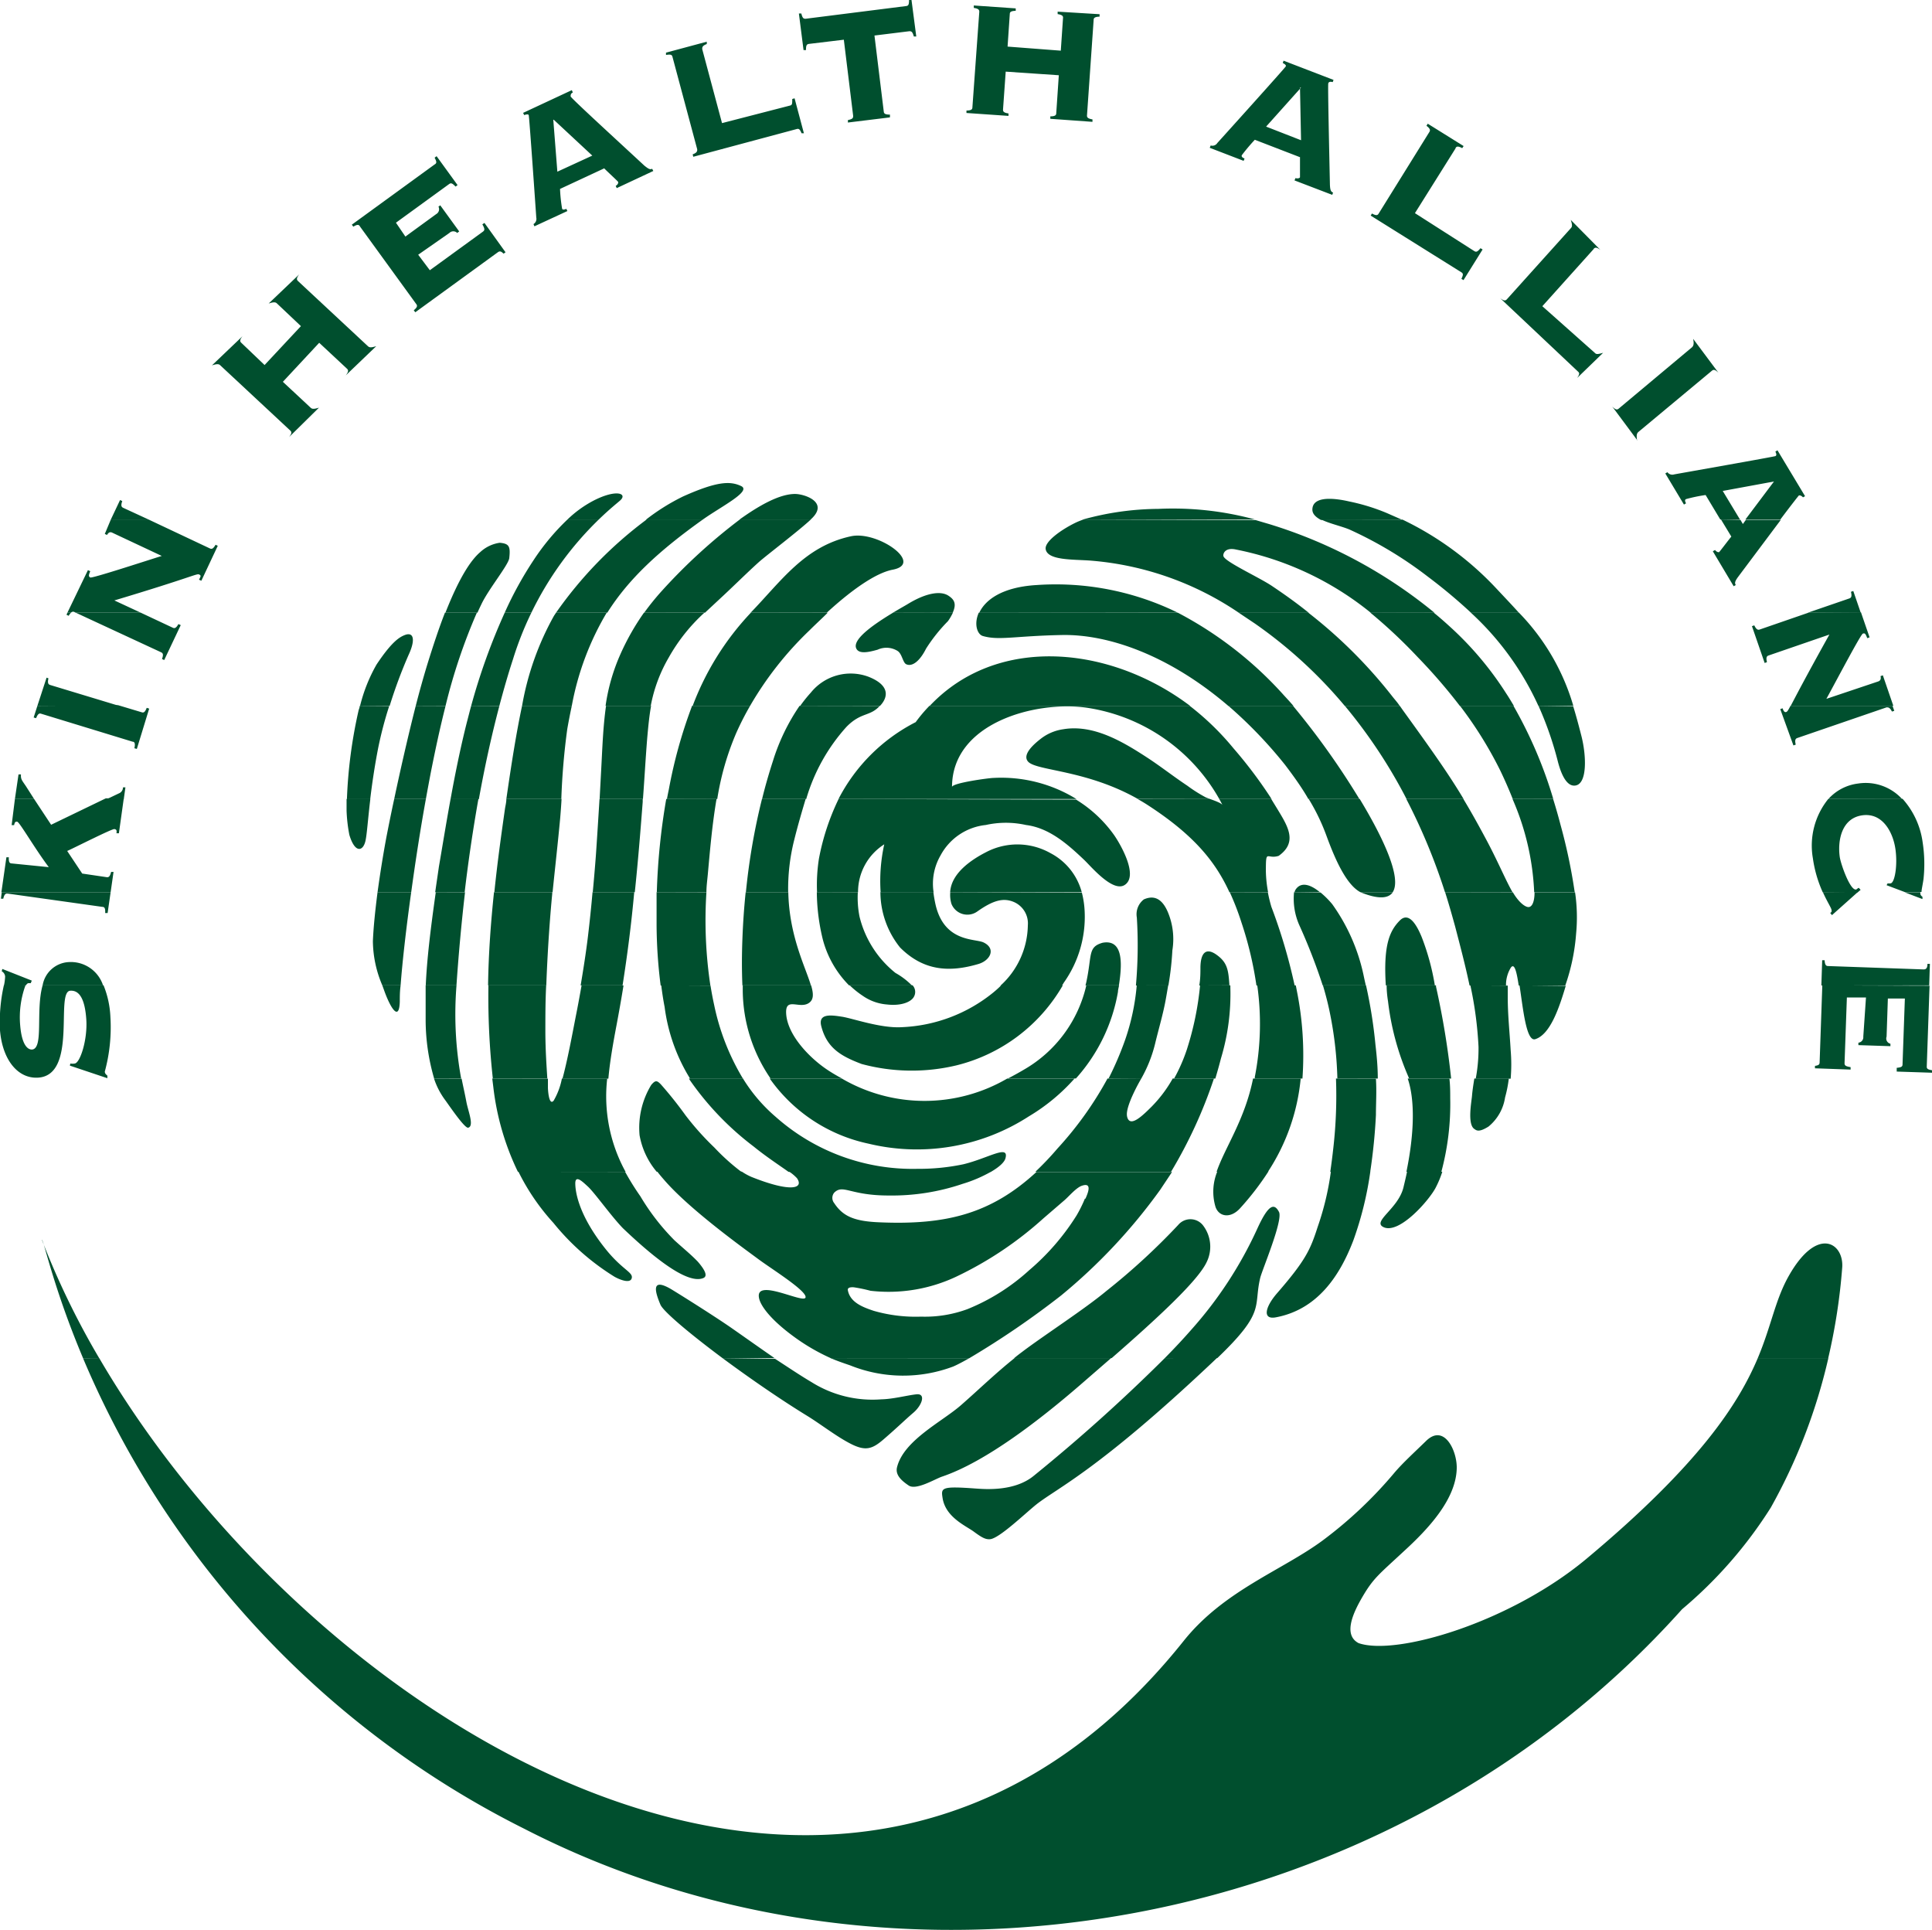
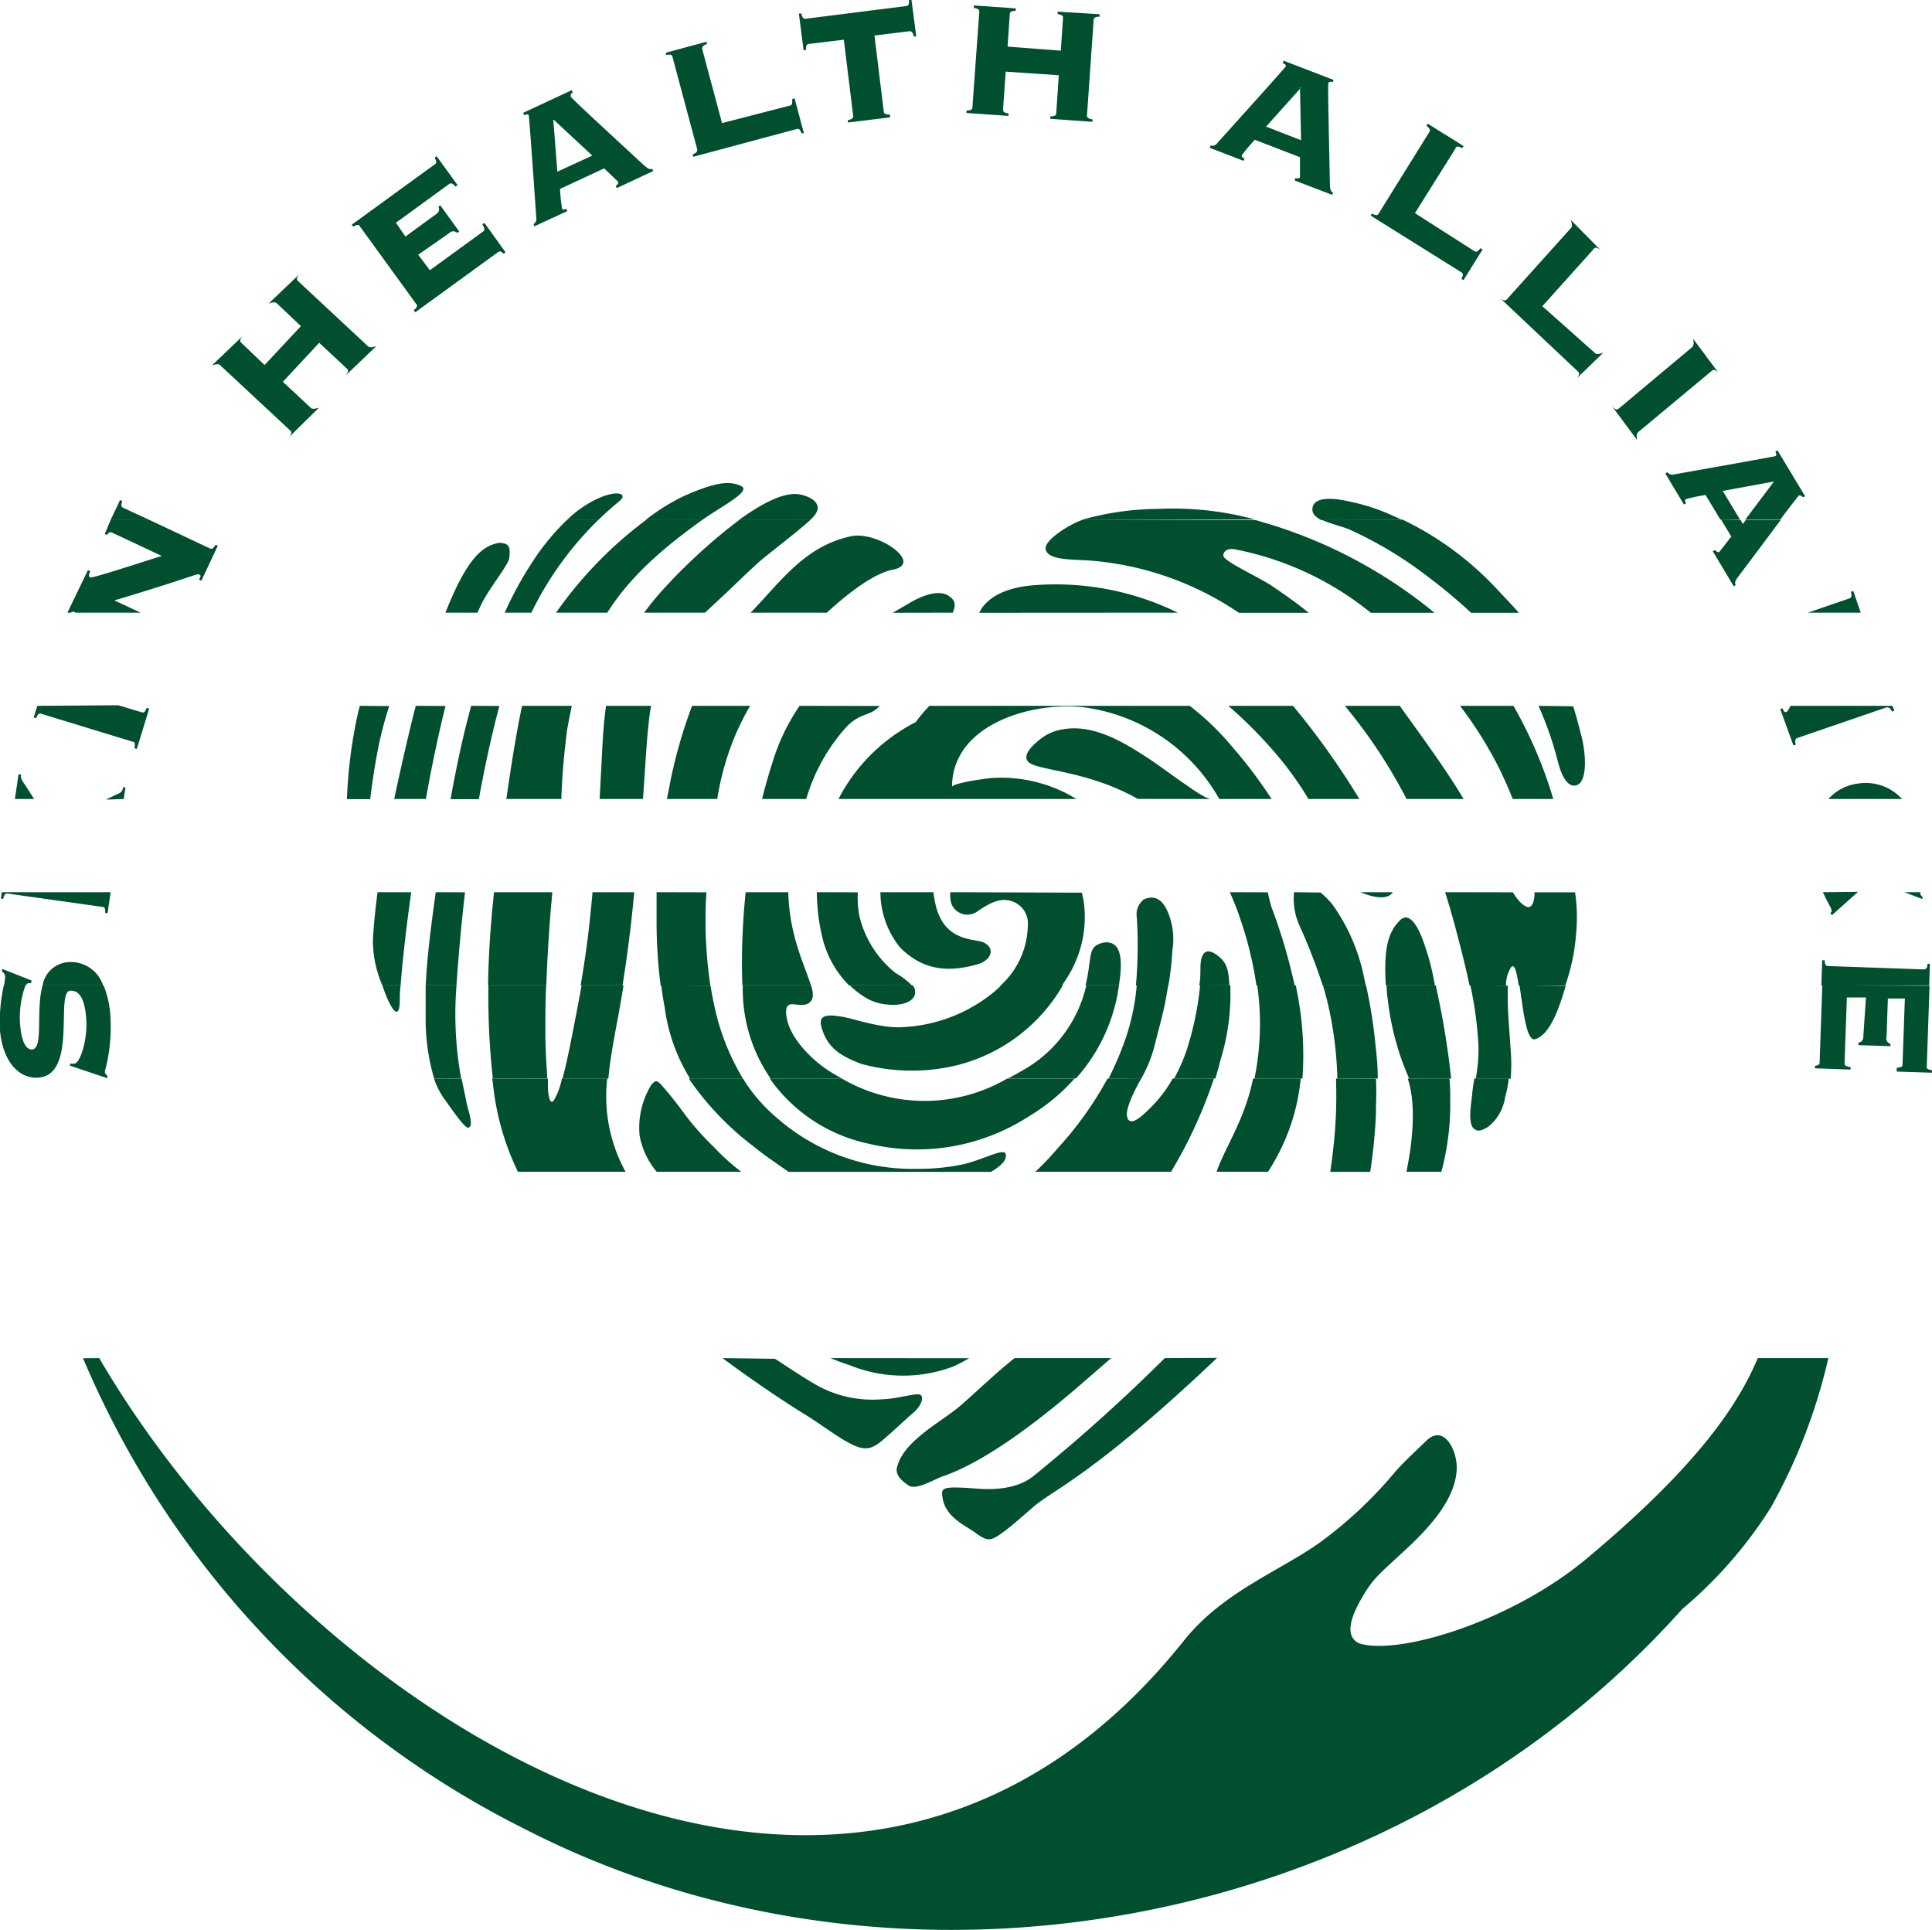
<svg xmlns="http://www.w3.org/2000/svg" viewBox="0 0 165.9 165.7">
  <g id="ea772612-9a29-4851-a659-78189935e2d3" data-name="Layer 2">
    <g id="b11ad807-73f1-4a1e-a24a-717c7b57a7cf" data-name="Layer 1">
      <path d="M8.52,116.6C27,148.24,73,176.76,101.65,140.87c3.46-4.33,8.47-6.05,11.95-8.63a36.44,36.44,0,0,0,6.14-5.8c.74-.87,1.78-1.81,2.72-2.73,1.52-1.48,2.62.75,2.63,2.26,0,2.76-2.56,5.4-4.56,7.23-2.15,2-2.59,2.28-3.55,3.92-.75,1.29-1.69,3.23-.32,3.95,3.22,1.12,13-1.76,19.57-7.24,9.72-8.12,13.06-13.33,14.71-17.23H157a48.32,48.32,0,0,1-4.94,12.83,37.52,37.52,0,0,1-7.62,8.73C119.65,165.88,77.35,173.63,45,157A79.89,79.89,0,0,1,7.13,116.61Zm53.52,0c2.31,1.71,5,3.57,7.34,5,1,.62,2.29,1.6,3.34,2.18,1.52.86,2.11.7,3.17-.22,1.24-1.07,1.78-1.62,2.54-2.27s1.1-1.68.25-1.58-2,.41-3,.43a9.84,9.84,0,0,1-6-1.48c-1-.59-2-1.27-3.13-2Zm9.28,0c.58.25,1.11.43,1.67.62a12.19,12.19,0,0,0,8.87.1c.39-.17.85-.42,1.37-.71Zm15.8,0c-1.63,1.3-3,2.64-4.61,4.05s-4.9,3-5.48,5.31c-.17.66.36,1.15,1,1.58s2.24-.55,2.85-.76c3.77-1.27,8.47-4.93,11.87-7.87l2.66-2.31Zm12.9,0A148.59,148.59,0,0,1,88.8,126.68c-1.67,1.4-4.24,1.17-5,1.12-3-.22-3-.07-2.86.82.26,1.65,2,2.38,2.68,2.88s1,.68,1.39.65c.79-.06,3-2.2,4-3,1.78-1.4,5.26-2.91,15.06-12.15l.44-.42Z" style="fill:#004f2e;fill-rule:evenodd" />
-       <path d="M44.52,100.6a18.94,18.94,0,0,0,3,4.39,20.84,20.84,0,0,0,5.19,4.59c.23.15,1.36.71,1.53.18s-.79-.71-2.25-2.54c-2.24-2.81-2.58-4.78-2.59-5.6s.67-.12,1.09.26c.59.55,2,2.54,3,3.57,4.1,3.91,6,4.65,6.9,4.28.52-.21-.12-1-.46-1.4-.58-.61-1.24-1.14-2-1.83a19.35,19.35,0,0,1-2.94-3.79,23,23,0,0,1-1.31-2.1Zm11.93,0c.18.24.37.46.57.69,2.22,2.58,6.94,5.95,8.08,6.8s4.23,2.76,4.07,3.31-4.29-1.69-4,0c.1.68,1,1.9,3,3.36a17.3,17.3,0,0,0,3.18,1.85H83.23a74.65,74.65,0,0,0,7.88-5.38,47.9,47.9,0,0,0,8.53-9.1c.35-.53.67-1,1-1.51H89c-3.86,3.55-7.67,4.58-13.53,4.32-2.19-.09-3.12-.56-3.84-1.65a.71.71,0,0,1,0-.89c.77-.76,1.34.24,4.66.24a18.86,18.86,0,0,0,6.37-1,11.78,11.78,0,0,0,2.47-1.06H67.75a3.79,3.79,0,0,1,.69.58c.62.92-.62,1.2-3.9-.11a4.92,4.92,0,0,1-.84-.46Zm48.07,0a4.55,4.55,0,0,0-.15,3c.28.87,1.3,1.06,2.14.11a24,24,0,0,0,2.42-3.15Zm9.76,0a24.15,24.15,0,0,1-1.13,4.73c-.64,2-1.06,2.91-3.54,5.76-1,1.18-1.22,2.26,0,2,3.5-.68,5.43-3.51,6.61-6.62a29.34,29.34,0,0,0,1.45-5.89Zm6.54,0c-.09.45-.2.9-.31,1.36-.45,1.81-2.67,2.89-1.74,3.38,1.35.71,4-2.34,4.53-3.41a8.57,8.57,0,0,0,.55-1.33ZM7.13,116.6c-2.53-6-3.36-10.08-3.54-10.17a68.76,68.76,0,0,0,4.93,10.18Zm59.38,0c-1.15-.79-2.37-1.66-3.69-2.58s-4.17-2.72-5.21-3.35c-1.72-1-1.37.22-.9,1.34.25.59,2.5,2.48,5.33,4.59Zm28.95,0c4-3.49,7.39-6.63,8.15-8.23a3,3,0,0,0-.26-3.1,1.37,1.37,0,0,0-2.18-.1A56.91,56.91,0,0,1,95,110.84c-1.87,1.56-5.4,3.84-7.22,5.22-.24.18-.48.36-.7.55Zm9.07,0c4.18-4,3.09-4.37,3.68-6.87.15-.66,2-5,1.61-5.69-.42-.79-.93-.6-1.88,1.5a34.48,34.48,0,0,1-5.65,8.63c-.63.72-1.39,1.54-2.27,2.43Zm46.41,0c1.19-2.84,1.49-5,2.68-7.09,2.44-4.29,4.72-2.79,4.57-.69a51,51,0,0,1-1.2,7.78ZM93.16,102.91a11.5,11.5,0,0,1-.72,1.45,20.32,20.32,0,0,1-4.07,4.7,17.7,17.7,0,0,1-5.28,3.33,10.53,10.53,0,0,1-4,.65,13,13,0,0,1-4.07-.5c-.89-.3-2-.7-2.21-1.74-.06-.24.17-.3.5-.28a13,13,0,0,1,1.44.3,13.62,13.62,0,0,0,7.38-1.22,31,31,0,0,0,7.47-5l1.73-1.49c.42-.34,1.06-1.14,1.58-1.31.92-.31.49.67.3,1.11Z" style="fill:#004f2e;fill-rule:evenodd" />
      <path d="M37.27,92.6a6.45,6.45,0,0,0,.93,1.81c.34.46,1.69,2.47,2,2.41.54-.13,0-1.41-.15-2.21s-.28-1.33-.41-2Zm5,0,.09.72a22.61,22.61,0,0,0,2.11,7.28h9.25l-.06-.1a13.46,13.46,0,0,1-1.52-7.9H48.25a6,6,0,0,1-.71,1.9c-.33.38-.46-.46-.49-1.08,0-.26,0-.53,0-.81Zm16.89,0a1.74,1.74,0,0,0,.11.18,25.14,25.14,0,0,0,5.44,5.65c1.12.91,2.28,1.66,3,2.18H85.09c.67-.39,1.16-.81,1.25-1.17.32-1.21-1.47,0-3.62.52a18.5,18.5,0,0,1-3.94.39A17.69,17.69,0,0,1,66.6,95.88a13.92,13.92,0,0,1-2.8-3.28Zm6.94,0a13.89,13.89,0,0,0,8.48,5.59,17.7,17.7,0,0,0,13.76-2.34,16.56,16.56,0,0,0,3.93-3.25H86.49a14.1,14.1,0,0,1-14.2,0Zm29,0a30.09,30.09,0,0,1-4.29,6,25.54,25.54,0,0,1-1.9,2h11.65a40.18,40.18,0,0,0,3.68-8h-3.54A11.26,11.26,0,0,1,98.9,95c-.82.82-1.84,1.8-2.1.93-.07-.24-.08-.64.37-1.7a16,16,0,0,1,.75-1.49l.09-.16Zm12.5,0c-.71,3.55-2.41,5.9-3.13,8h4.41a17.63,17.63,0,0,0,2.81-8Zm7.12,0a39.86,39.86,0,0,1-.22,5.89c-.09.82-.18,1.51-.27,2.12h3.43a48.56,48.56,0,0,0,.49-4.88c0-1,.07-2.07,0-3.12Zm6.16,0c.63,1.84.57,4.7-.11,8h3a22.45,22.45,0,0,0,.76-6.32c0-.51,0-1.08-.07-1.68Zm5.72,0c-.08.5-.16,1-.2,1.49s-.41,2.41.19,2.83c.18.12.37.34,1.23-.2a4,4,0,0,0,1.42-2.5,10.66,10.66,0,0,0,.32-1.62Zm-62.95,8a18.39,18.39,0,0,1-2.31-2.08,23.88,23.88,0,0,1-2.47-2.76,34.13,34.13,0,0,0-2.13-2.67c-.32-.32-.45-.38-.82.06a7.07,7.07,0,0,0-1,4.32,6.66,6.66,0,0,0,1.47,3.13Z" style="fill:#004f2e;fill-rule:evenodd" />
      <path d="M.33,84.6A14.34,14.34,0,0,0,0,88.46C.21,91,1.54,92.64,3.29,92.52c3.39-.24,1.44-7.37,2.74-7.46.78-.06,1.26.7,1.38,2.46s-.54,3.76-1,3.79a1.08,1.08,0,0,1-.37,0L6,91.49l3.22,1.08,0-.22C9.1,92.25,9,92.16,9,92a14.49,14.49,0,0,0,.48-4.7,8.16,8.16,0,0,0-.59-2.71H3.66c-.62,2.2.12,5.45-.92,5.52-.41,0-.86-.47-1-2a8,8,0,0,1,.45-3.52Zm32.5,0,.21.58c.54,1.45,1.24,2.51,1.29.81,0-.4,0-.87.07-1.38Zm3.72,0c0,1.06,0,2.05,0,3a18.06,18.06,0,0,0,.73,5H39.6a30.74,30.74,0,0,1-.4-8Zm5.39,0a64.35,64.35,0,0,0,.38,8H47c-.07-1.1-.16-2.39-.17-3.94,0-1.36,0-2.73.07-4.06Zm8,0c-.16.89-.32,1.78-.5,2.67-.32,1.65-.72,3.79-1.14,5.34h3.94c.13-1.48.4-3,.71-4.64.21-1.12.41-2.24.59-3.36Zm6.84,0c.08.63.17,1.24.29,1.85a15.41,15.41,0,0,0,2.19,6.16H63.8a20.1,20.1,0,0,1-2.48-6.35c-.12-.54-.22-1.09-.31-1.64Zm7,0c0,.17,0,.34,0,.51a13.53,13.53,0,0,0,2.39,7.49h6.14c-.37-.2-.74-.41-1.11-.65-1.57-1-3.55-3-3.69-4.88-.11-1.49,1.05-.47,1.87-.91.5-.27.5-.79.27-1.56Zm9.19,0a7.74,7.74,0,0,0,1.12.9,4.2,4.2,0,0,0,2.07.74c1.31.15,2.1-.26,2.31-.65a.84.84,0,0,0-.11-1Zm13,0c-.21.21-.42.4-.65.59a13.31,13.31,0,0,1-7.92,3c-1.79.1-4.19-.76-5.1-.9s-2.06-.31-1.78.8c.48,1.91,1.73,2.6,3.47,3.26a16.51,16.51,0,0,0,8.17.11,14.57,14.57,0,0,0,9.1-6.86Zm7.31,0a11.23,11.23,0,0,1-5.33,7.22c-.42.25-.89.51-1.39.77h5.83A14.9,14.9,0,0,0,96,85.15c0-.17.06-.35.09-.55Zm4.33,0a19.24,19.24,0,0,1-1,4.69,27.57,27.57,0,0,1-1.42,3.31H98a11.69,11.69,0,0,0,1.19-3c.31-1.3.7-2.57.93-3.89.07-.38.13-.76.2-1.15Zm5.44,0a25.91,25.91,0,0,1-1.14,5.52,14.62,14.62,0,0,1-1.09,2.48h3.54c.17-.57.33-1.13.48-1.72a19.15,19.15,0,0,0,.81-6.1c0-.06,0-.12,0-.18Zm4.91,0a23.63,23.63,0,0,1-.21,7.86l0,.14h4.09a28,28,0,0,0-.48-7.53l-.09-.47Zm5.64,0c.18.61.36,1.27.52,2a32.13,32.13,0,0,1,.72,6h3.47c0-1-.09-1.95-.2-2.9a41.39,41.39,0,0,0-.81-5.1Zm5.47,0q0,.63.12,1.38a22.92,22.92,0,0,0,1.75,6.47l.06.15h3.61a70.59,70.59,0,0,0-1.3-7.89l0-.11Zm7.19,0a32.28,32.28,0,0,1,.7,5.28,14,14,0,0,1-.24,2.73h3a14.48,14.48,0,0,0,0-2.45c-.09-1.58-.25-3-.25-4.54,0-.2,0-.58,0-1Zm4.22,0c.3,1.94.57,4.86,1.35,4.62,1.3-.41,2.06-2.71,2.62-4.58v0Zm26,0-.23,6.61c0,.19-.1.26-.4.3v.21l3.06.11v-.21c-.44-.07-.52-.15-.52-.34l.2-5.64,1.64,0L160,89a.47.47,0,0,1-.42.52v.21l2.75.09v-.21A.46.46,0,0,1,162,89l.11-3.27,1.46,0-.2,5.65c0,.19-.09.26-.5.3V92l3.06.1v-.21c-.4-.06-.49-.14-.48-.33l.24-6.93Z" style="fill:#004f2e;fill-rule:evenodd" />
      <path d="M.15,76.6l-.07.56.2,0c.1-.43.23-.46.39-.44l8.12,1.14c.16,0,.27.09.24.53l.21,0L9.5,76.6Zm32.27,0c-.2,1.55-.35,3-.4,4.2a9.83,9.83,0,0,0,.81,3.8H34.4c.15-2,.48-4.94.91-8Zm5,0c-.46,3.25-.76,5.76-.86,8H39.2v-.06c.18-2.61.42-5.26.73-7.93Zm5,0c-.27,2.56-.47,5.23-.51,8h5c.12-3.39.37-6.44.51-7.87V76.6Zm8.46,0c-.11,1.26-.24,2.51-.39,3.77s-.39,2.82-.63,4.23h3.6c.42-2.67.76-5.33,1-8Zm5.5,0c0,.9,0,1.81,0,2.72a42.59,42.59,0,0,0,.35,5.29H61a37.52,37.52,0,0,1-.34-8Zm7.65,0c-.14,1.34-.23,2.68-.28,4s-.06,2.66,0,4h5.88c-.46-1.58-1.86-4.21-1.94-8Zm6.11,0a17.59,17.59,0,0,0,.5,4,8.73,8.73,0,0,0,2.27,4h5.39a6.33,6.33,0,0,0-1.41-1.07,8.9,8.9,0,0,1-3.08-4.82,8.36,8.36,0,0,1-.15-2.1Zm5.46,0a7.62,7.62,0,0,0,1.69,4.75c2,2,4.21,2.16,6.74,1.41,1-.3,1.53-1.32.42-1.85-.73-.34-3.33,0-4.1-3.18a10.83,10.83,0,0,1-.2-1.13Zm6,0a2.64,2.64,0,0,0,.1,1,1.47,1.47,0,0,0,2.2.67c1.41-1,2.28-1.21,3.18-.82a2,2,0,0,1,1.18,2,7.13,7.13,0,0,1-2.36,5.18h5.29l.17-.28a9.76,9.76,0,0,0,1.78-6.08,7.88,7.88,0,0,0-.24-1.63Zm24,0a23.23,23.23,0,0,1,1,2.59,31,31,0,0,1,1.29,5.42h3.28a47.24,47.24,0,0,0-2-6.76c-.12-.41-.22-.82-.3-1.24Zm5.52,0a5.58,5.58,0,0,0,.46,2.85,50.5,50.5,0,0,1,2,5.15h3.7c-.06-.26-.12-.53-.18-.82a16.26,16.26,0,0,0-2.7-6.15,7.61,7.61,0,0,0-1-1Zm5.71,0a1.89,1.89,0,0,0,.21.09c1.41.53,2.21.43,2.56-.09Zm7.26,0c.32,1,.6,2,.86,2.94.43,1.65.88,3.35,1.24,5.07h3.13a2.83,2.83,0,0,1,.42-1.54c.31-.42.5.39.67,1.54h4a17.32,17.32,0,0,0,.93-4.45,14.71,14.71,0,0,0-.09-3.55h-3.48c0,.87-.24,1.33-.59,1.26s-.85-.54-1.27-1.26Zm32.44,0c.37.82.71,1.33.74,1.51s0,.2-.11.27l.15.19,2.24-2Zm7,0,1.55.59,0-.2a.36.36,0,0,1-.18-.24V76.6ZM2.22,84.6c.07-.11.15-.19.23-.19h.19l.09-.22-2.53-1-.05.2a.56.56,0,0,1,.29.45,4.4,4.4,0,0,1-.11.81Zm6.63,0a2.91,2.91,0,0,0-2.94-2,2.4,2.4,0,0,0-2.25,2Zm87.23,0c.25-1.62.47-4-1.4-3.66-1.3.37-.89,1.06-1.41,3.43l-.06.23Zm4.25,0a25.43,25.43,0,0,0,.34-3,6,6,0,0,0-.37-3.25c-.34-.82-.94-1.64-2.08-1.13a1.61,1.61,0,0,0-.6,1.56,38.62,38.62,0,0,1-.08,5.83Zm5.24,0c-.09-1.33-.16-2-1.21-2.7-.81-.52-1.26-.09-1.28,1.15,0,.48,0,1-.1,1.56Zm17.64,0a20.55,20.55,0,0,0-1.13-4.15c-.27-.65-1-2.31-1.88-1.42s-1.42,2.12-1.2,5.57Zm42.45,0,.06-1.85h-.21c0,.43-.17.48-.33.48l-8.2-.29c-.15,0-.28-.06-.3-.5h-.21l-.07,2.17Z" style="fill:#004f2e;fill-rule:evenodd" />
-       <path d="M1.28,68.6,1,70.84l.21,0c.05-.19.07-.32.27-.29S3,72.87,4.19,74.45L1,74.13c-.15,0-.27-.09-.24-.53l-.21,0-.43,3H9.5l.25-1.74-.21,0c-.1.43-.23.47-.38.45L7.06,75,5.77,73.06c.47-.2,3.84-1.91,4.05-1.88s.21.15.18.36l.21,0,.42-3H9.09l-4.7,2.27L2.93,68.6Zm28.48,0c0,.35,0,.69,0,1A13.16,13.16,0,0,0,30,71.68c.48,1.61,1.19,1.43,1.39.48.12-.56.2-1.79.41-3.56Zm4.09,0c-.27,1.24-.49,2.35-.66,3.22-.28,1.49-.55,3.17-.77,4.78h2.89c.37-2.7.81-5.54,1.26-8Zm4.84,0c-.41,2.24-.74,4.31-1,5.8-.11.77-.22,1.5-.32,2.2h2.53q.47-4,1.18-8Zm4.79,0c0,.31-.09.61-.13.92-.32,2.25-.65,4.61-.9,7.08h5c.21-2.07.46-4.27.65-6.33.05-.58.09-1.13.12-1.67Zm8,0c-.1,1.61-.2,3.21-.31,4.82q-.12,1.59-.27,3.18h3.61c.27-2.57.48-5.15.68-7.76,0-.08,0-.16,0-.24Zm5.73,0a56.33,56.33,0,0,0-.81,8h4.26c0-.51.07-1,.12-1.54.19-2.1.38-4.31.75-6.47Zm8.22,0a55.52,55.52,0,0,0-1.38,8h3.63a17.13,17.13,0,0,1,.5-4.41c.34-1.37.69-2.55,1-3.59Zm6.58,0a20.31,20.31,0,0,0-1.69,5.13,14.6,14.6,0,0,0-.16,2.88h3.52a4.85,4.85,0,0,1,2.25-4.12,14.59,14.59,0,0,0-.31,4.13h4.55a4.83,4.83,0,0,1,.59-3.17,5,5,0,0,1,3.89-2.62,7.93,7.93,0,0,1,3.45,0c2,.25,3.58,1.65,5,3,.59.56,2.47,2.83,3.49,2.14,1.2-.8-.41-3.54-.92-4.27a11.08,11.08,0,0,0-3.27-3.05Zm25.68,0c.3.17.59.34.88.53,3.88,2.52,5.77,4.78,7,7.47h3.32a10.77,10.77,0,0,1-.19-1.79c0-2,.07-1,1.1-1.33,1.66-1.18.77-2.56-.1-4l-.54-.88H104.7c.09.17.19.34.27.52-.08-.17-.65-.37-1.06-.52Zm14.69,0a17.64,17.64,0,0,1,1.55,3.23c.7,1.9,1.66,4.12,2.89,4.77h2.77c.78-1.18-.72-4.52-2.83-8Zm8.38,0a51.16,51.16,0,0,1,3.32,8h5.8c-.61-1.06-1.28-2.71-2.34-4.67-.68-1.27-1.27-2.32-1.88-3.33Zm9.12,0a22.28,22.28,0,0,1,1.86,8h3.48A47.46,47.46,0,0,0,134,70.81c-.19-.73-.4-1.47-.63-2.2Zm27.11,0a6.36,6.36,0,0,0-1.32,5.08,10.63,10.63,0,0,0,.85,2.93h3l.25-.21-.15-.17c-.09,0-.15.12-.25.14-.51.07-1.3-2.18-1.39-2.79-.2-1.42.16-3.33,1.93-3.58s2.65,1.49,2.85,2.9-.06,2.89-.41,2.94a.74.74,0,0,1-.26,0L162,76l1.54.58H165c0-.2.09-.55.17-1.1a12.14,12.14,0,0,0-.07-3.14,7,7,0,0,0-1.73-3.76Zm-64.1,8a5.33,5.33,0,0,0-2.68-3.35,5.78,5.78,0,0,0-5.53-.09c-1.25.64-3,1.8-3.09,3.44Zm20.45,0c-.84-.69-1.56-.85-2-.34a.79.79,0,0,0-.18.34Z" style="fill:#004f2e;fill-rule:evenodd" />
      <path d="M3.21,60.6l-.32,1,.21.06c.16-.41.29-.43.44-.38l7.85,2.4c.15,0,.25.13.15.56l.21.06,1.06-3.46-.21-.07c-.16.42-.29.43-.44.38l-2-.6Zm27.68,0c0,.14-.07.28-.1.4a41,41,0,0,0-1,7.61h2c.15-1.23.36-2.74.7-4.47a33,33,0,0,1,.93-3.52Zm4.81,0c-.66,2.59-1.33,5.54-1.85,8h2.72c.14-.78.28-1.52.41-2.21.38-1.92.79-3.86,1.28-5.78Zm4.76,0c-.13.47-.26,1-.38,1.45-.53,2.1-1,4.4-1.39,6.56h2.43c.48-2.67,1.06-5.35,1.76-8Zm4.37,0c-.49,2.29-.91,4.95-1.35,8H48.2a59.43,59.43,0,0,1,.51-6c.12-.69.25-1.35.39-2Zm7.21,0c-.27,1.88-.32,3.8-.43,5.75l-.12,2.25h3.72c.13-1.71.23-3.57.37-5.27.09-1,.18-1.93.33-2.73Zm7.39,0a41.2,41.2,0,0,0-2,7.19c-.06.27-.11.54-.16.81h4.32a23.59,23.59,0,0,1,1.64-5.69,24.86,24.86,0,0,1,1.18-2.31Zm9.23,0a17.53,17.53,0,0,0-2.28,4.71c-.35,1.08-.67,2.18-.94,3.29h3.79a15.89,15.89,0,0,1,3.46-6.2c1.26-1.28,2-.86,2.85-1.79Zm11.15,0A12.7,12.7,0,0,0,78.63,62,15.28,15.28,0,0,0,72,68.6H92.43a12.3,12.3,0,0,0-7.13-1.81c-.34,0-3.55.43-3.55.78,0-5.51,7.17-7.43,11.56-6.81A15.73,15.73,0,0,1,104.7,68.6h4.49a38.64,38.64,0,0,0-3.26-4.34,23.2,23.2,0,0,0-3.77-3.66Zm25.67,0a38.21,38.21,0,0,1,4.87,5.07c.86,1.13,1.51,2.07,2,2.93h4.38a66.39,66.39,0,0,0-5.7-8Zm10,0a44.05,44.05,0,0,1,5.3,8h4.9c-1.27-2.12-2.66-4.09-5.22-7.63l-.26-.37Zm9.89,0a34,34,0,0,1,3.44,5.52c.41.85.77,1.68,1.09,2.48h3.48a37.58,37.58,0,0,0-3.42-8Zm6.74,0a29.31,29.31,0,0,1,1.68,4.85c.15.55.57,2,1.38,2,1.17,0,1.06-2.61.61-4.32-.23-.9-.45-1.72-.69-2.49Zm21.64,0c-.22.42-.28.5-.37.53s-.21,0-.31-.32l-.2.07L154,64l.2-.07c-.11-.43,0-.52.14-.57L162,60.73c.15,0,.28,0,.46.36l.2-.06-.15-.43ZM2.93,68.6l-.71-1.11c-.33-.49-.45-.59-.42-1l-.21,0L1.28,68.6Zm7.7,0,.14-1-.21,0a.55.55,0,0,1-.36.52l-1.11.53Zm93.28,0-.37-.14c-.54-.29-1.07-.62-1.58-1-1.16-.77-2.25-1.63-3.41-2.39-2.1-1.37-4.63-2.9-7.25-2.46a4.06,4.06,0,0,0-1.92.81c-.49.38-1.7,1.37-1.07,2,.8.77,5,.69,9.39,3.17Zm59.42,0a4.23,4.23,0,0,0-3.77-1.33A4.11,4.11,0,0,0,157,68.6Z" style="fill:#004f2e;fill-rule:evenodd" />
-       <path d="M5.79,52.6l-.08.18.19.09a1.16,1.16,0,0,1,.2-.27Zm.71,0L13.83,56c.15.07.23.17.08.58l.19.09,1.42-3-.2-.09c-.21.38-.35.38-.49.31L12.08,52.6Zm31.71,0c-.49,1.25-1,2.77-1.57,4.62-.3,1-.62,2.13-.94,3.38h2.56a48.74,48.74,0,0,1,2.69-8Zm5.13,0a53.4,53.4,0,0,0-2.88,8h2.42c.36-1.35.74-2.69,1.17-4a28,28,0,0,1,1.58-4Zm4.41,0-.18.27a24.36,24.36,0,0,0-2.74,7.73H49.1a24.17,24.17,0,0,1,3-8Zm7.55,0a20.81,20.81,0,0,0-2,3.51A16.64,16.64,0,0,0,52,60.6h3.88a12.91,12.91,0,0,1,1.54-4.14,15.33,15.33,0,0,1,3.06-3.85Zm9.18,0,0,0a23.82,23.82,0,0,0-5,8h4.93a29.13,29.13,0,0,1,5.1-6.48c.53-.53,1.05-1,1.56-1.51Zm12.21,0c-1.44.87-3.42,2.18-3.19,3,.18.6,1.08.4,1.86.18a1.81,1.81,0,0,1,1.72.11c.39.26.44,1,.74,1.14.53.24,1.18-.3,1.7-1.34a14.07,14.07,0,0,1,1.88-2.36,4.4,4.4,0,0,0,.43-.74Zm7.36,0c-.43.95-.15,1.84.33,2,1.39.41,2.74,0,6.8-.08s9.28,1.79,14.3,6.09h5.59c-.28-.33-.55-.62-.79-.88a32.45,32.45,0,0,0-9.13-7.12Zm22.31,0,1.39.93a39.48,39.48,0,0,1,7.72,7.07h4.72l-.14-.2c-.15-.2-.31-.38-.46-.57a41.34,41.34,0,0,0-7.25-7.23Zm11.31,0a44.38,44.38,0,0,1,4.08,3.83,47.46,47.46,0,0,1,3.61,4.18H130c-.22-.37-.44-.74-.68-1.1A28.11,28.11,0,0,0,124.72,54c-.49-.45-1-.91-1.58-1.38Zm8.63,0a24.72,24.72,0,0,1,5.8,8h3a19.14,19.14,0,0,0-4.67-8Zm29,0-4.2,1.45c-.15.05-.29,0-.46-.36l-.2.07,1.09,3.16.2-.07c-.11-.43,0-.52.13-.57l5.23-1.8c-2.12,3.8-2.95,5.42-3.32,6.12h8.81l-.9-2.62-.2.07c.06.22,0,.38-.18.45L156.83,60c.88-1.6,2.95-5.54,3.13-5.6s.23,0,.38.39l.2-.07-.74-2.15Zm-145.08,8L4.31,58.81c-.15-.05-.25-.14-.15-.57L4,58.18,3.21,60.6Zm23.24,0a42,42,0,0,1,1.62-4.36c.6-1.28.46-2-.29-1.73-.45.17-1.11.52-2.46,2.55a13.78,13.78,0,0,0-1.41,3.54Zm42.11,0h0c.71-.75.86-1.77-1-2.5a4.39,4.39,0,0,0-4.94,1.36,11.3,11.3,0,0,0-.92,1.15Zm26.62,0a21.74,21.74,0,0,0-4.69-2.7c-6.12-2.57-13.11-2.12-17.66,2.7Z" style="fill:#004f2e;fill-rule:evenodd" />
      <path d="M9.52,44.6,9,45.84l.19.09c.11-.2.25-.29.44-.2l4.26,2c-1.75.55-6,1.94-6.14,1.85s-.16-.16,0-.54l-.2-.09L5.79,52.6H6.1a.24.24,0,0,1,.3-.05l.1.05h5.58L9.82,51.55c6.67-2,7.06-2.32,7.27-2.23s.14.17,0,.45l.2.09,1.41-3-.19-.09c-.22.39-.35.38-.5.31L12.75,44.6Zm39.21,0a19.85,19.85,0,0,0-2.91,3.49,31.41,31.41,0,0,0-2.48,4.51h2.29a28.38,28.38,0,0,1,5.79-8Zm6.8,0a34.85,34.85,0,0,0-7.78,8h4.4c1.81-2.87,4.39-5.28,8.21-8Zm8,0a48.26,48.26,0,0,0-6.67,6.1,21.65,21.65,0,0,0-1.54,1.9h5.22l1.32-1.23c1-.92,2.29-2.2,3.3-3.11.69-.61,3.37-2.64,4.47-3.66Zm29.5,0c-.26.1-.5.19-.72.3-1.2.59-2.6,1.59-2.52,2.23.13,1,2.38.89,3.84,1a26.4,26.4,0,0,1,12.75,4.48h6c-1-.81-2.08-1.58-3.17-2.31s-4-2.06-4.15-2.54c-.07-.2.13-.79,1.07-.58a26.49,26.49,0,0,1,11.58,5.43h5.47A41.4,41.4,0,0,0,109,45l-1.19-.35Zm20.42,0c.67.34,1.68.56,2.4.85a34.09,34.09,0,0,1,6.76,4.06,46,46,0,0,1,3.71,3.1h4.11c-.6-.67-1.28-1.38-2-2.15a27,27,0,0,0-8-5.85Zm34.33,0,.89,1.47c-.16.18-1,1.3-1.05,1.33s-.21,0-.35-.18l-.19.11,1.79,3,.18-.1c-.11-.18-.07-.33.2-.7l3.67-4.9h-3l-.26.36-.21-.36ZM41,52.6c.11-.25.23-.5.35-.75.61-1.28,2.31-3.35,2.38-3.93.11-1,0-1.25-.82-1.32a3.11,3.11,0,0,0-1.66.79c-.8.68-1.79,2.14-3,5.21ZM71,52.6c2.18-2,4.23-3.42,5.66-3.69,2.72-.52-1.29-3.36-3.58-2.87-4,.86-6,3.86-8.62,6.56Zm10.81,0c.38-.83.06-1.17-.36-1.45-.7-.47-2-.21-3.5.71-.23.14-.72.41-1.28.75Zm19.32,0A23.78,23.78,0,0,0,89,50.23c-3,.18-4.42,1.31-4.91,2.38Zm58.65,0-.64-1.86-.2.07c.11.43,0,.52-.14.57l-3.55,1.22Z" style="fill:#004f2e;fill-rule:evenodd" />
      <path d="M12.75,44.6l-2.17-1c-.14-.07-.23-.17-.08-.58l-.19-.09L9.52,44.6Zm38.67,0c.94-.91,1.63-1.45,1.83-1.63.66-.59-.3-1-2.26,0a9.66,9.66,0,0,0-2.26,1.63Zm8.94,0,0,0c1.59-1.13,4.21-2.43,3.28-2.87s-2.06-.42-5,.9a18.08,18.08,0,0,0-3.19,2Zm9.25,0,.09-.08c1.48-1.42-.63-2.11-1.43-2.11-1.3,0-3,.93-4.76,2.19Zm38.15,0a26.87,26.87,0,0,0-8.29-.91A24.65,24.65,0,0,0,93,44.6Zm12.58,0-1.25-.55a17.33,17.33,0,0,0-3.25-1c-.61-.14-3-.65-3.14.59-.06.44.25.74.73,1Zm29.07,0-1.48-2.45,4.4-.81-2.45,3.26h3c.87-1.16,1.53-2,1.58-2.05s.24,0,.36.15l.18-.1-2.37-3.94-.18.11c.07.14.14.33,0,.39s-8.26,1.49-8.69,1.57a.52.52,0,0,1-.58-.19l-.18.11,1.6,2.67.18-.11c-.12-.21-.1-.31,0-.36a13.81,13.81,0,0,1,1.68-.35l1.26,2.1ZM25.59,24.13c-.11-.11-.17-.23.11-.58l-2.63,2.51c.48-.16.61-.11.72,0L25.84,28l-3.12,3.34-2-1.91c-.11-.1-.17-.23.11-.57l-2.63,2.51c.48-.16.61-.11.72,0l6,5.59c.12.11.17.23-.1.57L27.39,35c-.48.15-.6.11-.72,0l-2.38-2.22,3.12-3.35,2.38,2.22c.12.11.17.23-.1.58l2.62-2.51c-.48.15-.6.11-.72,0l-6-5.59Zm12.23-6.51-.17.12a.48.48,0,0,1-.19.64l-2.65,1.93L34,19.12l4.57-3.32c.16-.11.26-.08.55.22l.17-.13-1.8-2.48-.17.13c.19.36.19.47,0,.58l-7.11,5.17.13.17c.38-.23.49-.17.58,0l4.82,6.64c.1.13.13.26-.21.54l.13.17,7.1-5.16c.16-.11.27-.08.48.13l.17-.12L41.6,19.14l-.18.12c.22.39.21.5.06.62L36.91,23.2l-1-1.33L38.59,20a.47.47,0,0,1,.67,0l.17-.13-1.61-2.22Zm9.73-7.34,3.31,3.08-3,1.38-.35-4.46Zm4.32,4.16c.16.18,1.19,1.12,1.21,1.18s0,.22-.21.34l.09.19,3.14-1.47L56,14.49c-.19.09-.33,0-.67-.27C53.22,12.26,49,8.4,49,8.28s0-.25.19-.34l-.09-.2L44.92,9.69l.09.19c.15-.05.34-.1.39,0s.62,8.37.65,8.8a.52.52,0,0,1-.24.56l.08.19,2.83-1.31-.09-.19c-.22.1-.32.07-.36,0a13.15,13.15,0,0,1-.18-1.71l3.78-1.76ZM60.3,4.22c0-.16,0-.29.39-.44l0-.2-3.5.94,0,.2c.44-.08.52,0,.56.18l2.12,7.92c0,.15,0,.29-.39.43l.05.21,8.88-2.38c.18-.05.27,0,.42.36l.2,0-.8-3-.2.06c0,.4,0,.51-.18.56L62,10.57,60.3,4.22Zm16.12,5.83,0-.21c-.44,0-.51-.1-.53-.25l-.8-6.54,3-.37c.19,0,.27.06.38.45l.21,0L78.27,0l-.21,0c0,.4-.06.5-.25.52L69.18,1.61c-.19,0-.27-.05-.37-.45l-.21,0L69,4.3l.21,0c0-.41.06-.5.25-.53l3-.36.8,6.53c0,.16,0,.28-.45.37l0,.21,3.6-.44ZM93.91,1.72c0-.16.07-.28.51-.29l0-.21L90.82,1v.21c.43.07.48.19.46.35l-.19,2.79L86.52,4l.19-2.79c0-.16.07-.27.51-.28l0-.21L83.62.47V.68c.43.06.48.19.47.35L83.5,9.21c0,.16-.07.28-.51.28V9.7l3.61.25,0-.21c-.44-.06-.48-.19-.47-.35l.23-3.24,4.56.31L90.7,9.71c0,.16-.07.28-.51.28l0,.21,3.62.26,0-.21c-.44-.07-.48-.2-.47-.35l.57-8.18Zm17.72,5.8.09,4.52-3-1.17,3-3.35Zm0,6c0,.24,0,1.63,0,1.69s-.16.15-.39.08l-.08.2,3.24,1.24.07-.2c-.19-.07-.25-.21-.27-.67-.06-2.89-.19-8.57-.14-8.71s.19-.15.38-.1l.07-.19-4.29-1.65-.07.2c.14.07.31.17.26.29s-5.59,6.26-5.88,6.58a.5.5,0,0,1-.57.21l-.08.2,2.91,1.12.08-.2c-.23-.09-.27-.18-.24-.28A16.72,16.72,0,0,1,107.75,12l3.89,1.5Zm13.35-.8c.08-.14.19-.21.58,0l.12-.18-3.08-1.92-.11.18c.35.26.33.4.25.53l-4.35,7c-.08.14-.19.22-.58,0l-.11.18,7.79,4.87c.16.1.17.21,0,.56l.18.11,1.64-2.63-.18-.11c-.26.31-.36.35-.53.25L121.5,18.3,125,12.72Zm11.87,8.64c.11-.11.23-.17.58.1l-2.55-2.58c.16.47.12.6,0,.72l-5.48,6.09c-.11.12-.23.18-.58-.09l6.68,6.3c.15.13.14.24-.07.55l2.23-2.16c-.47.13-.58.15-.72,0l-4.5-4,4.4-4.9Zm3.73,16.46c-.09-.5,0-.62.09-.72L147,31.83c.12-.1.25-.14.56.17l-2.17-2.91c.1.49,0,.61-.08.71L139,35.08c-.12.1-.25.14-.56-.18l2.17,2.92Z" style="fill:#004f2e;fill-rule:evenodd" />
    </g>
  </g>
</svg>